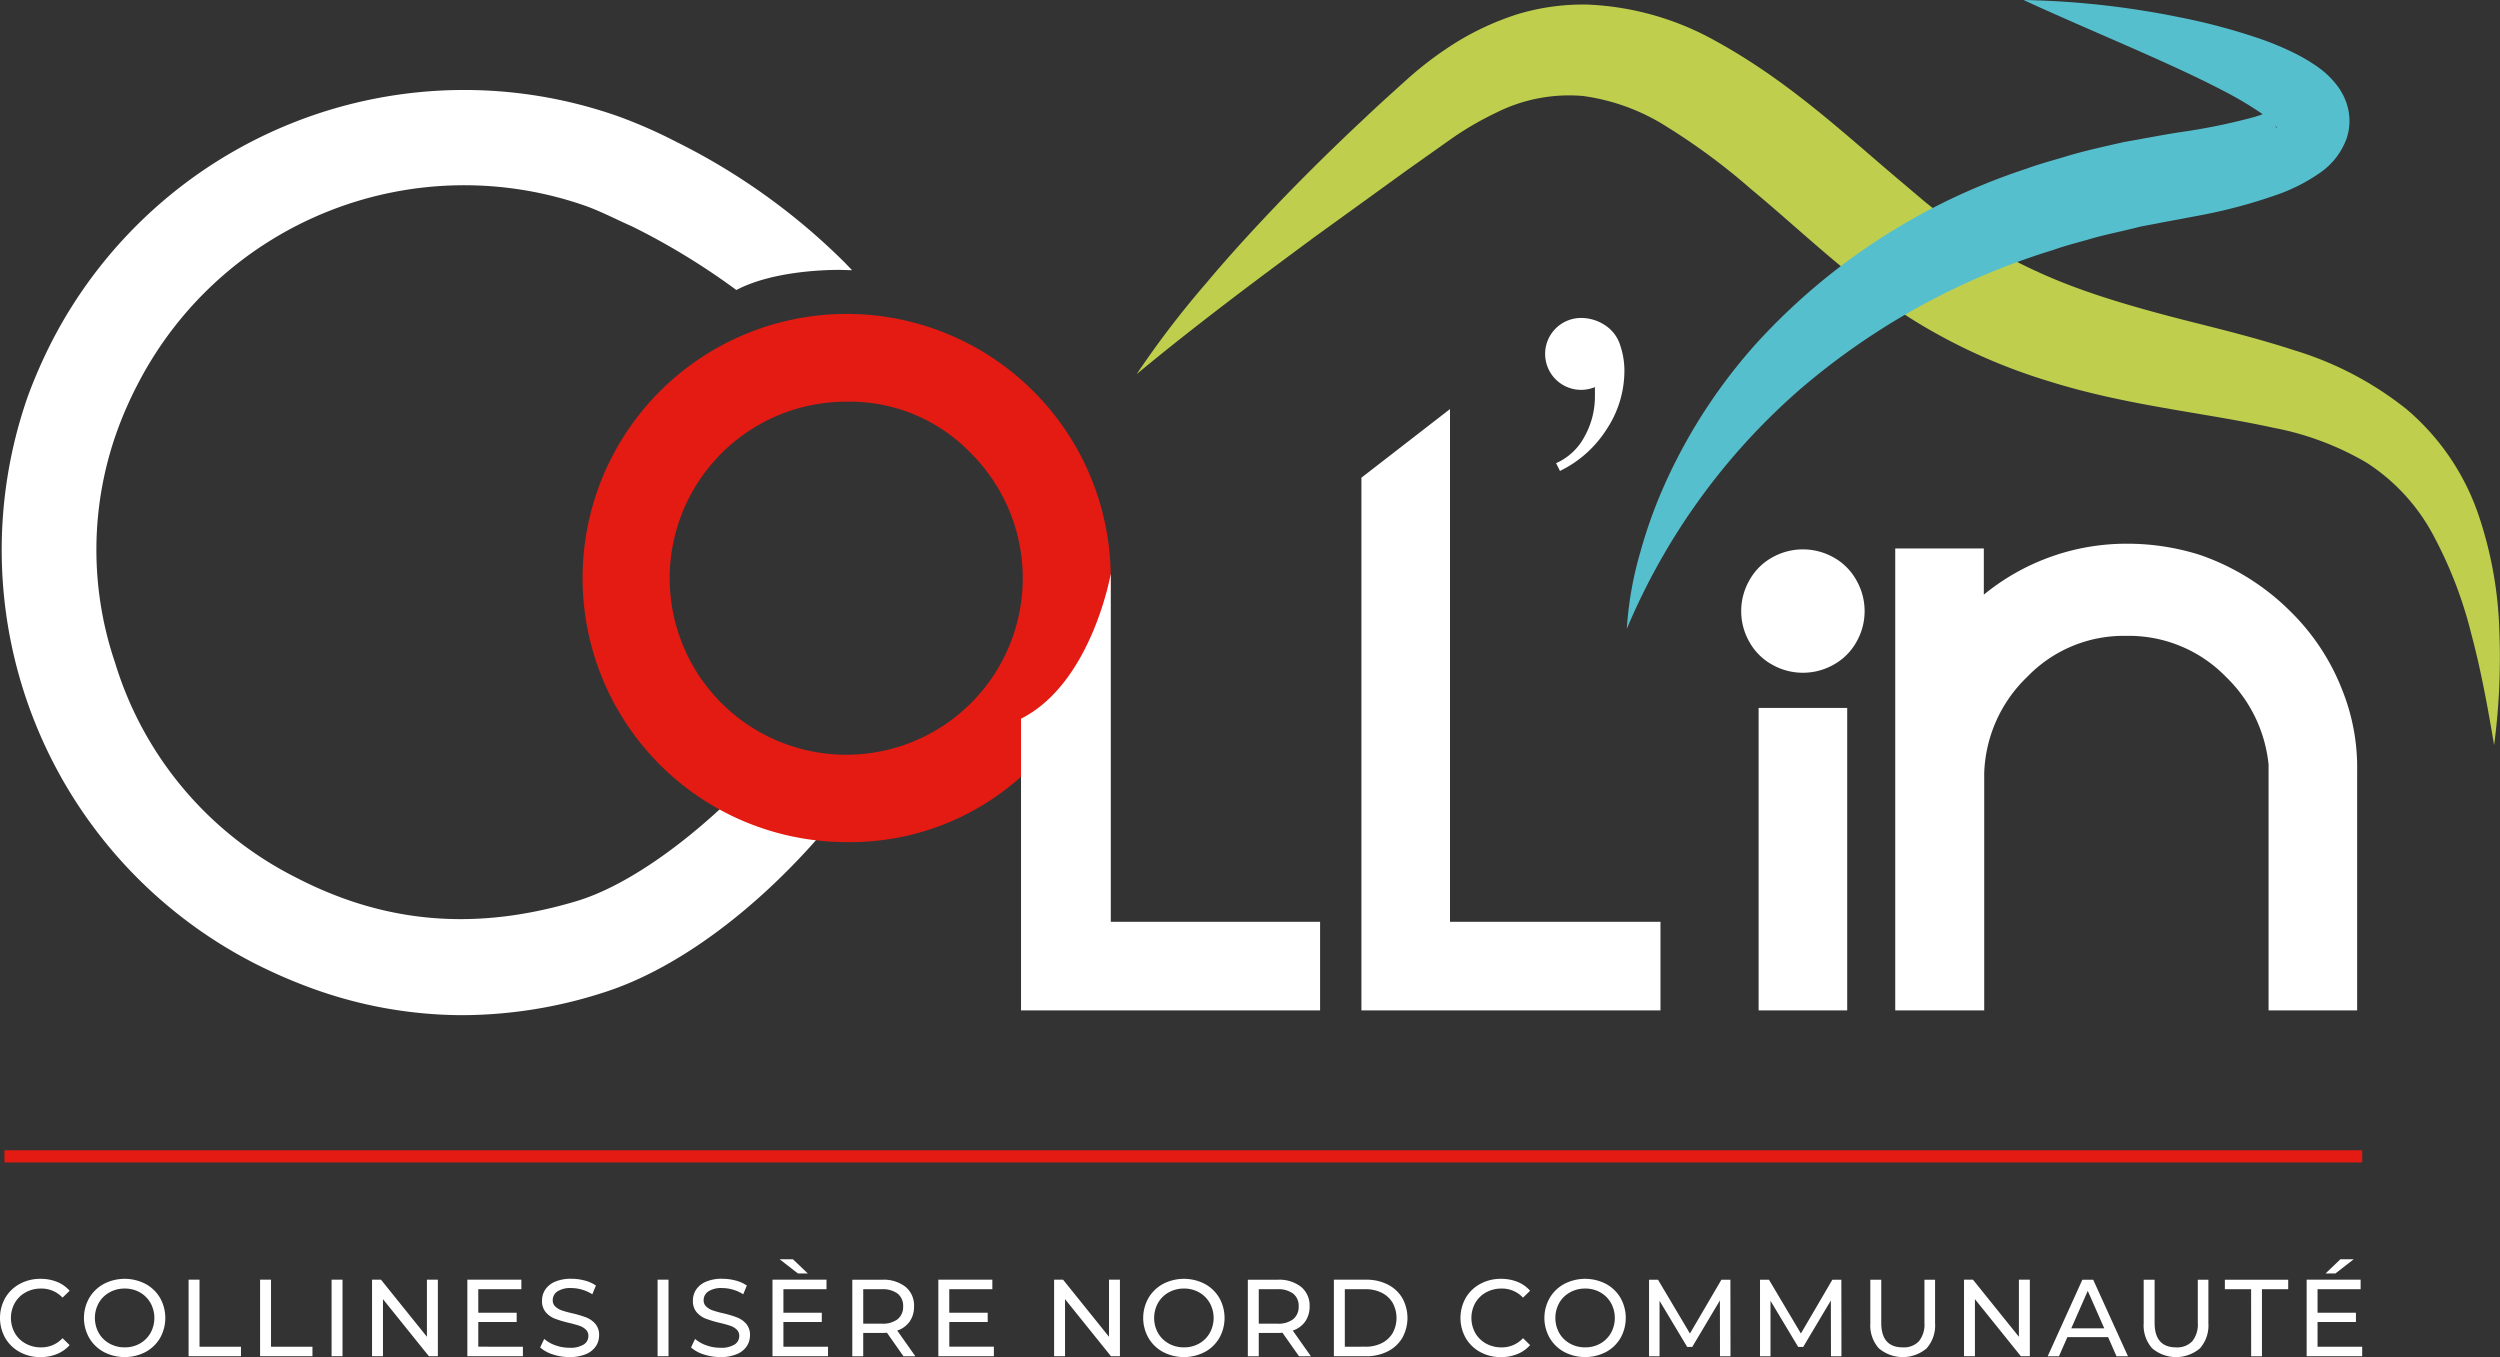
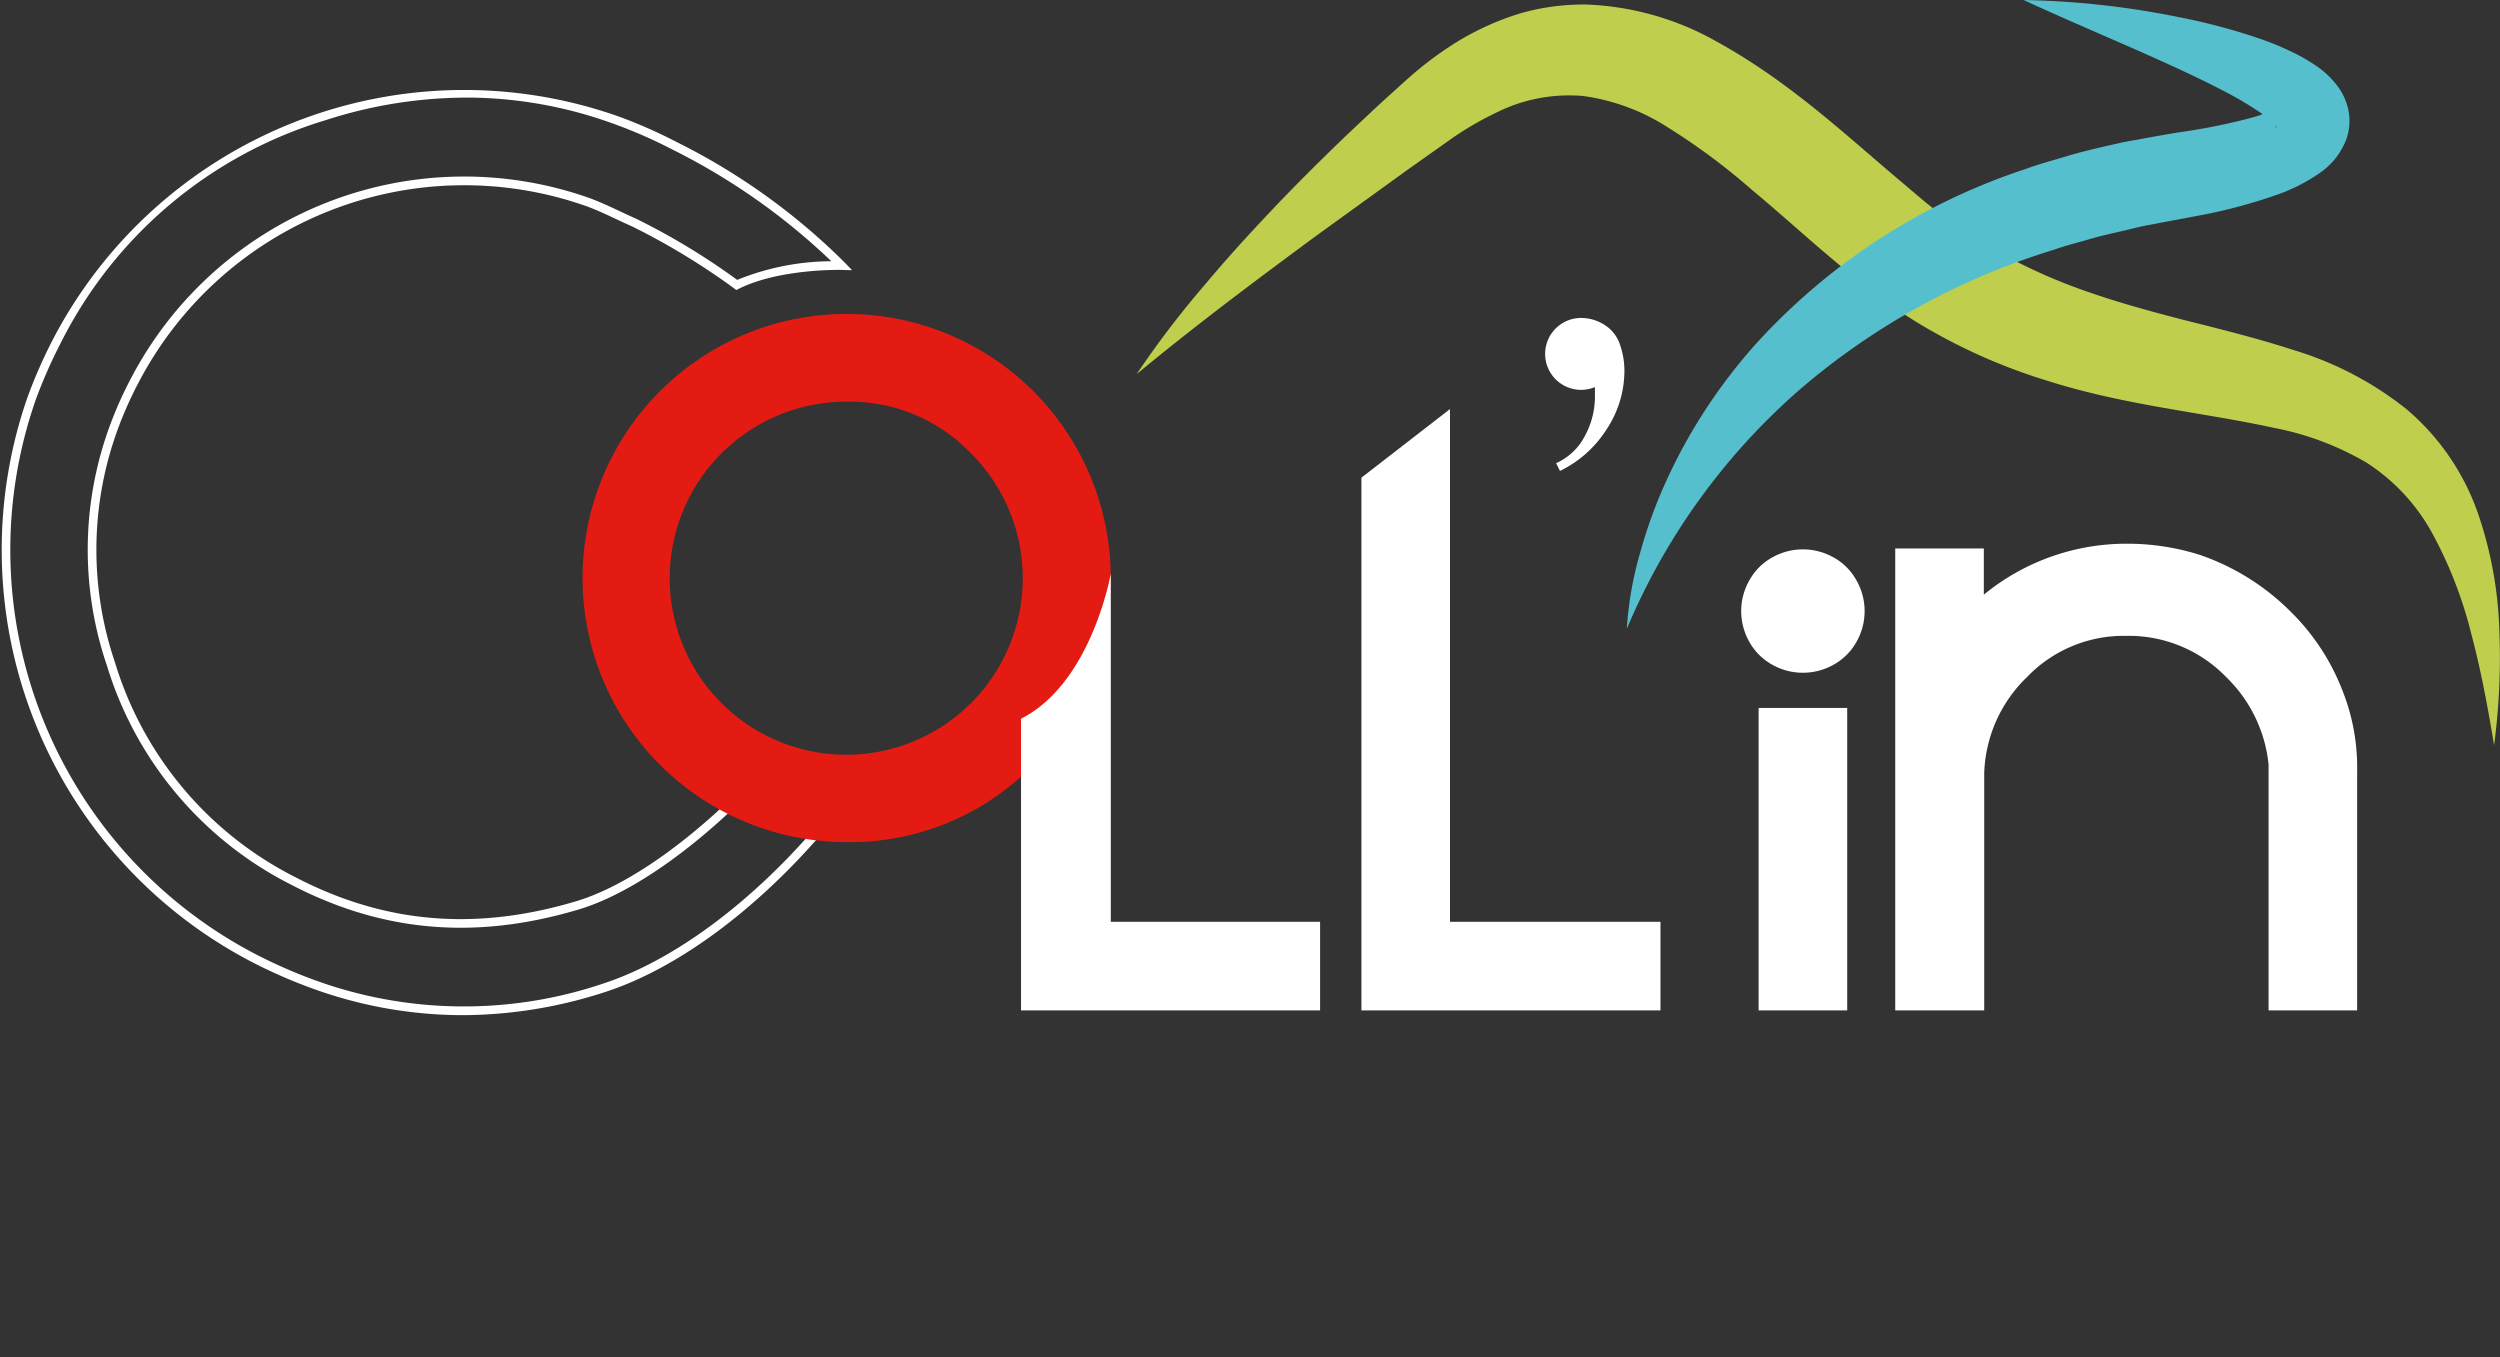
<svg xmlns="http://www.w3.org/2000/svg" width="239.5" height="130.01">
  <rect width="100%" height="100%" fill="#333333" stroke="none" />
-   <path d="M1.89 129.523a3.574 3.574 0 0 1-1.387-1.341 3.923 3.923 0 0 1 0-3.844 3.578 3.578 0 0 1 1.392-1.34 4.09 4.09 0 0 1 1.991-.486 4.158 4.158 0 0 1 1.571.288 3.217 3.217 0 0 1 1.214.854l-.681.66a2.728 2.728 0 0 0-2.063-.869 2.987 2.987 0 0 0-1.476.366 2.665 2.665 0 0 0-1.032 1.011 2.974 2.974 0 0 0 0 2.88 2.661 2.661 0 0 0 1.032 1.01 2.987 2.987 0 0 0 1.476.366 2.732 2.732 0 0 0 2.063-.88l.681.66a3.242 3.242 0 0 1-1.22.86 4.126 4.126 0 0 1-1.576.293 4.043 4.043 0 0 1-1.985-.487m11.511-.813a2.693 2.693 0 0 0 1.016-1.01 2.974 2.974 0 0 0 0-2.88 2.7 2.7 0 0 0-1.016-1.011 2.877 2.877 0 0 0-1.451-.366 2.934 2.934 0 0 0-1.461.366 2.666 2.666 0 0 0-1.026 1.011 2.974 2.974 0 0 0 0 2.88 2.661 2.661 0 0 0 1.026 1.01 2.935 2.935 0 0 0 1.461.366 2.877 2.877 0 0 0 1.451-.366m-3.451.812a3.593 3.593 0 0 1-1.4-1.347 3.87 3.87 0 0 1 0-3.832 3.6 3.6 0 0 1 1.4-1.346 4.335 4.335 0 0 1 3.99 0 3.573 3.573 0 0 1 1.393 1.34 3.924 3.924 0 0 1 0 3.844 3.558 3.558 0 0 1-1.393 1.341 4.333 4.333 0 0 1-3.99 0m8.117-6.928h1.047v6.42h3.97v.911h-5.017Zm6.849 0h1.047v6.42h3.97v.911h-5.017Zm6.85 0h1.047v7.331h-1.047zm10.181 0v7.331h-.859l-4.4-5.467v5.467h-1.047v-7.331h.859l4.4 5.468v-5.468Zm8.147 6.419v.911h-5.322v-7.331h5.174v.911h-4.127v2.252h3.677v.89h-3.677v2.367Zm2.865.737a3.27 3.27 0 0 1-1.21-.666l.387-.817a3.226 3.226 0 0 0 1.074.613 3.946 3.946 0 0 0 1.345.235 2.424 2.424 0 0 0 1.362-.309.952.952 0 0 0 .45-.823.808.808 0 0 0-.246-.611 1.623 1.623 0 0 0-.607-.362q-.361-.126-1.021-.283a10.585 10.585 0 0 1-1.336-.4 2.218 2.218 0 0 1-.869-.613 1.638 1.638 0 0 1-.361-1.116 1.89 1.89 0 0 1 .309-1.057 2.12 2.12 0 0 1 .938-.753 3.781 3.781 0 0 1 1.56-.283 4.941 4.941 0 0 1 1.277.167 3.407 3.407 0 0 1 1.078.482l-.345.837a3.793 3.793 0 0 0-.985-.444 3.666 3.666 0 0 0-1.026-.152 2.264 2.264 0 0 0-1.336.324 1 1 0 0 0-.445.839.8.8 0 0 0 .25.612 1.751 1.751 0 0 0 .624.367 9.838 9.838 0 0 0 1.011.277 10.128 10.128 0 0 1 1.33.4 2.24 2.24 0 0 1 .865.608 1.6 1.6 0 0 1 .361 1.1 1.868 1.868 0 0 1-.315 1.052 2.1 2.1 0 0 1-.953.754 3.938 3.938 0 0 1-1.571.278 5.027 5.027 0 0 1-1.6-.256m10.043-7.156h1.047v7.331h-1.047zm4.415 7.156a3.273 3.273 0 0 1-1.21-.666l.387-.817a3.228 3.228 0 0 0 1.074.613 3.945 3.945 0 0 0 1.345.235 2.424 2.424 0 0 0 1.362-.309.952.952 0 0 0 .45-.823.807.807 0 0 0-.245-.611 1.623 1.623 0 0 0-.607-.362q-.361-.126-1.021-.283a10.586 10.586 0 0 1-1.336-.4 2.218 2.218 0 0 1-.869-.613 1.639 1.639 0 0 1-.361-1.116 1.889 1.889 0 0 1 .309-1.057 2.127 2.127 0 0 1 .938-.753 3.782 3.782 0 0 1 1.561-.283 4.943 4.943 0 0 1 1.278.167 3.411 3.411 0 0 1 1.079.482l-.345.837a3.794 3.794 0 0 0-.985-.444 3.659 3.659 0 0 0-1.026-.152 2.264 2.264 0 0 0-1.336.324 1 1 0 0 0-.445.839.8.8 0 0 0 .25.612 1.748 1.748 0 0 0 .624.367 9.829 9.829 0 0 0 1.011.277 10.129 10.129 0 0 1 1.33.4 2.24 2.24 0 0 1 .864.608 1.6 1.6 0 0 1 .361 1.1 1.869 1.869 0 0 1-.315 1.052 2.1 2.1 0 0 1-.953.754 3.938 3.938 0 0 1-1.571.278 5.028 5.028 0 0 1-1.6-.256m7.275-9.116h1.277l1.425 1.363h-.943Zm4.639 8.379v.911h-5.32v-7.331h5.174v.912h-4.127v2.252h3.677v.89h-3.677v2.366Zm6.672-2.637a1.5 1.5 0 0 0 .524-1.226 1.478 1.478 0 0 0-.524-1.22 2.366 2.366 0 0 0-1.518-.423h-1.78v3.3h1.78a2.341 2.341 0 0 0 1.518-.429m.556 3.55-1.582-2.252c-.2.014-.35.021-.461.021h-1.812v2.231H81.65v-7.331h2.859a3.4 3.4 0 0 1 2.241.681 2.306 2.306 0 0 1 .816 1.874 2.448 2.448 0 0 1-.419 1.446 2.367 2.367 0 0 1-1.193.869l1.738 2.461Zm8.661-.915v.911h-5.32v-7.331h5.174v.911H90.94v2.252h3.681v.89h-3.677v2.367Zm12.076-6.419v7.331h-.858l-4.4-5.467v5.467h-1.047v-7.331h.859l4.4 5.468v-5.468Zm7.588 6.116a2.694 2.694 0 0 0 1.017-1.01 2.975 2.975 0 0 0 0-2.88 2.7 2.7 0 0 0-1.017-1.011 2.878 2.878 0 0 0-1.451-.366 2.935 2.935 0 0 0-1.461.366 2.665 2.665 0 0 0-1.026 1.011 2.973 2.973 0 0 0 0 2.88 2.66 2.66 0 0 0 1.026 1.01 2.936 2.936 0 0 0 1.461.366 2.878 2.878 0 0 0 1.451-.366m-3.451.812a3.591 3.591 0 0 1-1.4-1.347 3.87 3.87 0 0 1 0-3.832 3.6 3.6 0 0 1 1.4-1.346 4.334 4.334 0 0 1 3.99 0 3.572 3.572 0 0 1 1.393 1.34 3.923 3.923 0 0 1 0 3.844 3.556 3.556 0 0 1-1.393 1.341 4.332 4.332 0 0 1-3.99 0m12.462-3.146a1.5 1.5 0 0 0 .524-1.226 1.478 1.478 0 0 0-.524-1.22 2.367 2.367 0 0 0-1.518-.423h-1.78v3.3h1.78a2.341 2.341 0 0 0 1.518-.429m.555 3.55-1.581-2.252c-.2.014-.35.021-.461.021h-1.812v2.231h-1.047v-7.331h2.859a3.4 3.4 0 0 1 2.241.681 2.308 2.308 0 0 1 .818 1.874 2.45 2.45 0 0 1-.42 1.446 2.367 2.367 0 0 1-1.193.869l1.738 2.461Zm6.37-.915a3.384 3.384 0 0 0 1.565-.345 2.5 2.5 0 0 0 1.042-.968 3.014 3.014 0 0 0 0-2.88 2.5 2.5 0 0 0-1.042-.97 3.392 3.392 0 0 0-1.565-.345h-1.98v5.508Zm-3.027-6.42h3.089a4.457 4.457 0 0 1 2.063.461 3.38 3.38 0 0 1 1.4 1.294 3.923 3.923 0 0 1 0 3.823 3.377 3.377 0 0 1-1.4 1.293 4.457 4.457 0 0 1-2.063.461h-3.089Zm14.017 6.929a3.572 3.572 0 0 1-1.387-1.341 3.924 3.924 0 0 1 0-3.844 3.572 3.572 0 0 1 1.393-1.34 4.082 4.082 0 0 1 1.99-.486 4.158 4.158 0 0 1 1.571.288 3.209 3.209 0 0 1 1.214.854l-.681.66a2.727 2.727 0 0 0-2.062-.869 2.988 2.988 0 0 0-1.477.366 2.666 2.666 0 0 0-1.032 1.011 2.975 2.975 0 0 0 0 2.88 2.661 2.661 0 0 0 1.032 1.01 2.989 2.989 0 0 0 1.477.366 2.731 2.731 0 0 0 2.062-.88l.681.66a3.242 3.242 0 0 1-1.22.86 4.126 4.126 0 0 1-1.576.293 4.046 4.046 0 0 1-1.985-.487m11.51-.813a2.683 2.683 0 0 0 1.015-1.01 2.974 2.974 0 0 0 0-2.88 2.688 2.688 0 0 0-1.015-1.011 2.881 2.881 0 0 0-1.451-.366 2.935 2.935 0 0 0-1.461.366 2.665 2.665 0 0 0-1.026 1.011 2.974 2.974 0 0 0 0 2.88 2.66 2.66 0 0 0 1.026 1.01 2.936 2.936 0 0 0 1.461.366 2.881 2.881 0 0 0 1.451-.366m-3.451.812a3.585 3.585 0 0 1-1.4-1.347 3.862 3.862 0 0 1 0-3.832 3.59 3.59 0 0 1 1.4-1.346 4.335 4.335 0 0 1 3.99 0 3.588 3.588 0 0 1 1.393 1.34 3.923 3.923 0 0 1 0 3.844 3.572 3.572 0 0 1-1.393 1.341 4.333 4.333 0 0 1-3.99 0m14.914.404-.01-5.342-2.65 4.451h-.482l-2.65-4.419v5.31h-1.006v-7.331h.859l3.059 5.153 3.016-5.153h.86l.009 7.331Zm10.631 0-.011-5.342-2.65 4.451h-.482l-2.65-4.419v5.31h-1.006v-7.331h.859l3.059 5.153 3.015-5.153h.86l.009 7.331Zm4.587-.755a3.307 3.307 0 0 1-.817-2.408v-4.168h1.047v4.126q0 2.357 2.064 2.356a1.987 1.987 0 0 0 1.539-.58 2.559 2.559 0 0 0 .535-1.776v-4.126h1.018v4.168a3.311 3.311 0 0 1-.816 2.414 3.541 3.541 0 0 1-4.567-.006m14.461-6.577v7.331h-.859l-4.4-5.467v5.467h-1.046v-7.331h.859l4.4 5.468v-5.468Zm7.132 4.662-1.582-3.593-1.582 3.593Zm.366.837h-3.9l-.806 1.833h-1.079l3.32-7.331h1.036l3.332 7.331h-1.1Zm4.224 1.078a3.312 3.312 0 0 1-.816-2.408v-4.168h1.047v4.126q0 2.357 2.064 2.356a1.988 1.988 0 0 0 1.539-.58 2.559 2.559 0 0 0 .535-1.776v-4.126h1.015v4.168a3.311 3.311 0 0 1-.816 2.414 3.541 3.541 0 0 1-4.567-.006m9.475-5.665h-2.514v-.911h6.068v.911h-2.514v6.42h-1.036Zm8.557-2.872h1.277l-1.759 1.363h-.942Zm2.085 8.379v.911h-5.32v-7.331h5.169v.912h-4.126v2.252h3.677v.89h-3.677v2.366Z" fill="#fff" />
-   <path fill="#e41b13" d="M.425 110.196H226.3v1.167H.425z" />
-   <path d="M70.58 27.296a66.716 66.716 0 0 0-9.8-5.957c-.524-.231-1.038-.472-1.548-.711-1-.468-1.939-.909-2.908-1.266a35.6 35.6 0 0 0-43.476 17.195 36.952 36.952 0 0 0-1.941 4.369 34 34 0 0 0-.282 22.686 34.52 34.52 0 0 0 17.523 20.81 38.252 38.252 0 0 0 4.451 1.97c7.2 2.645 14.63 2.757 22.729.336 5.181-1.549 11.871-6.366 17.9-12.889l.551-.6 5.706 5.077-.519.617c-6.519 7.745-14.211 13.467-21.1 15.7a43.825 43.825 0 0 1-13.546 2.2 41.74 41.74 0 0 1-14.494-2.625 48.953 48.953 0 0 1-5.437-2.392A44.078 44.078 0 0 1 3.061 38.082a47.931 47.931 0 0 1 2.379-5.4 44.011 44.011 0 0 1 53.712-21.14 47.093 47.093 0 0 1 5.441 2.4 60.784 60.784 0 0 1 16.039 11.492s-5.972-.173-10.049 1.854" fill="#fff" />
  <path d="M44.642 9.349a44.033 44.033 0 0 0-13.445 2.163A41.918 41.918 0 0 0 5.804 32.885a47.722 47.722 0 0 0-2.357 5.347 43.666 43.666 0 0 0 21.129 53.224 48.562 48.562 0 0 0 5.389 2.371 41.73 41.73 0 0 0 27.77.415c6.821-2.21 14.444-7.885 20.916-15.573l.26-.307-5.1-4.539-.276.3c-6.073 6.574-12.834 11.435-18.083 13-8.184 2.447-15.7 2.336-22.991-.344a38.852 38.852 0 0 1-4.5-1.99 34.927 34.927 0 0 1-17.727-21.053 34.413 34.413 0 0 1 .288-22.954 37.25 37.25 0 0 1 1.963-4.418 36.015 36.015 0 0 1 43.986-17.391c.985.362 1.935.807 2.941 1.277.515.242 1.021.48 1.538.708a65.7 65.7 0 0 1 9.674 5.856 24.2 24.2 0 0 1 9.019-1.787A61.991 61.991 0 0 0 64.4 14.316a46.165 46.165 0 0 0-5.391-2.375 41.379 41.379 0 0 0-14.365-2.594m-.326 87.906a42.286 42.286 0 0 1-14.635-2.646 49.045 49.045 0 0 1-5.483-2.412A44.5 44.5 0 0 1 2.672 37.95a48.579 48.579 0 0 1 2.4-5.441 44.425 44.425 0 0 1 54.223-21.34 47.2 47.2 0 0 1 5.49 2.418 61.751 61.751 0 0 1 16.145 11.57l.7.73-1.014-.029c-.056 0-5.917-.145-9.852 1.812l-.226.112-.2-.15a66.681 66.681 0 0 0-9.721-5.911 78.752 78.752 0 0 1-1.543-.71c-1-.469-1.935-.906-2.887-1.256A35.19 35.19 0 0 0 13.221 36.75a36.825 36.825 0 0 0-1.921 4.323 33.6 33.6 0 0 0-.276 22.415 34.128 34.128 0 0 0 17.321 20.571 38.033 38.033 0 0 0 4.4 1.948c7.111 2.614 14.461 2.721 22.468.327 5.113-1.529 11.734-6.3 17.712-12.772l.827-.9 6.311 5.614-.779.925c-6.568 7.8-14.329 13.572-21.292 15.827a44.374 44.374 0 0 1-13.675 2.225m111.301-61.734a10.157 10.157 0 0 1-1.709 5.617 10.951 10.951 0 0 1-4.464 3.98l-.372-.744a5.678 5.678 0 0 0 2.715-2.529 7.884 7.884 0 0 0 1.006-3.941v-.819a3.444 3.444 0 1 1-1.191-6.62 4.17 4.17 0 0 1 2.529.968 3.587 3.587 0 0 1 1.116 1.748 7.531 7.531 0 0 1 .37 2.341" fill="#fff" />
  <path d="M81.099 37.651a17.739 17.739 0 1 0 12.528 5.21 16.866 16.866 0 0 0-12.528-5.21m0 42.194a24.474 24.474 0 1 1 17.333-7.185 23.68 23.68 0 0 1-17.333 7.185" fill="#e41b13" />
  <path d="M81.099 38.481a16.912 16.912 0 1 0 11.941 4.966 16.079 16.079 0 0 0-11.941-4.966m0 35.419a18.525 18.525 0 1 1 13.12-5.435 17.7 17.7 0 0 1-13.12 5.435m0-42.194a23.686 23.686 0 1 0 16.75 6.968 22.831 22.831 0 0 0-16.75-6.968m0 48.968a25.3 25.3 0 1 1 17.92-7.428 24.486 24.486 0 0 1-17.92 7.428" fill="#e41b13" />
  <path d="M106.414 88.309V54.944s-1.811 10.481-8.6 13.908v27.945h28.651V88.31Zm66.306-34.027a4.358 4.358 0 0 1 2.091.541 3.928 3.928 0 0 1 1.586 1.568 4.292 4.292 0 0 1 .019 4.273 3.957 3.957 0 0 1-1.568 1.569 4.327 4.327 0 0 1-4.256 0 3.955 3.955 0 0 1-1.568-1.569 4.291 4.291 0 0 1 .019-4.273 3.913 3.913 0 0 1 1.586-1.568 4.358 4.358 0 0 1 2.09-.541" fill="#fff" />
  <path d="M168.476 67.817h8.486v28.978h-8.486zm55.938-1.645a21.394 21.394 0 0 0-4.994-7.6 22.7 22.7 0 0 0-8.679-5.415 23.025 23.025 0 0 0-7.051-1.069 21.541 21.541 0 0 0-13.64 4.881v-4.425h-8.486v44.25h8.524V74.058a13.373 13.373 0 0 1 4.119-9.214 12.819 12.819 0 0 1 9.483-3.928 12.976 12.976 0 0 1 9.558 3.928 13.563 13.563 0 0 1 4.081 8.392v23.558h8.486V73.87a19.91 19.91 0 0 0-1.401-7.698ZM138.91 39.187l-8.486 6.573v51.036h28.65V88.31H138.91Zm36.683 14.179a5.981 5.981 0 0 0-5.748 0 5.574 5.574 0 0 0-2.245 2.213 5.951 5.951 0 0 0-.025 5.89 5.611 5.611 0 0 0 2.213 2.213 5.978 5.978 0 0 0 5.861 0 5.614 5.614 0 0 0 2.213-2.212 5.946 5.946 0 0 0-.025-5.891 5.574 5.574 0 0 0-2.244-2.213Zm-.627 6.5a2.292 2.292 0 0 1-.923.923 2.646 2.646 0 0 1-2.648 0 2.288 2.288 0 0 1-.923-.924 2.635 2.635 0 0 1 .011-2.656 2.282 2.282 0 0 1 .928-.923 2.658 2.658 0 0 1 2.615 0 2.273 2.273 0 0 1 .928.922 2.629 2.629 0 0 1 .013 2.658Z" fill="#fff" />
  <path d="M108.903 35.826a90.6 90.6 0 0 1 6.656-8.705c2.348-2.806 4.831-5.486 7.359-8.125a220.208 220.208 0 0 1 7.818-7.676c1.324-1.259 2.681-2.476 4.038-3.7a34.037 34.037 0 0 1 4.848-3.635 26.588 26.588 0 0 1 5.827-2.646 21.7 21.7 0 0 1 6.623-.9 27.393 27.393 0 0 1 12.327 3.511c7.153 3.934 12.535 9.1 17.947 13.639l2.008 1.7c.637.512 1.268 1.025 1.924 1.5q1.965 1.444 4.051 2.709a52.52 52.52 0 0 0 8.931 4.193c3.154 1.145 6.469 2.059 9.91 2.95 3.445.869 7.024 1.744 10.69 2.936a32.237 32.237 0 0 1 10.668 5.61 22.954 22.954 0 0 1 6.868 10.012 37.953 37.953 0 0 1 2.04 11.19 64.06 64.06 0 0 1-.5 11c-.6-3.6-1.254-7.16-2.168-10.592a40.562 40.562 0 0 0-3.714-9.629 18.7 18.7 0 0 0-6.35-6.853 27.92 27.92 0 0 0-8.93-3.339c-6.594-1.45-14.065-2.113-21.467-4.446a54.7 54.7 0 0 1-10.837-4.59 47.679 47.679 0 0 1-5.019-3.2 60.431 60.431 0 0 1-2.362-1.809l-2.149-1.774c-2.834-2.368-5.483-4.794-8.165-7.019a61.877 61.877 0 0 0-8.012-5.944 19.922 19.922 0 0 0-8.126-3 15.555 15.555 0 0 0-8.3 1.6 30.718 30.718 0 0 0-4.142 2.39l-4.39 3.108-8.731 6.311c-5.788 4.271-11.557 8.582-17.169 13.228" fill="#bfcf4d" />
  <path d="M155.849 60.231a33.841 33.841 0 0 1 1.309-7.39 45.935 45.935 0 0 1 2.633-7.12 52.124 52.124 0 0 1 8.458-12.813 60.435 60.435 0 0 1 25.864-16.738c1.215-.45 2.461-.782 3.7-1.15 1.234-.385 2.485-.683 3.737-.975l1.881-.428 1.893-.343c1.249-.221 2.569-.47 3.685-.634a57.711 57.711 0 0 0 6.63-1.344 12.225 12.225 0 0 0 2.386-.9c.232-.09.165-.181-.069.434a2 2 0 0 0-.029 1.036c.081.293.181.4.2.4.046 0-.144-.289-.433-.559a9.356 9.356 0 0 0-1.09-.876 32.3 32.3 0 0 0-2.824-1.719c-2.031-1.095-4.205-2.121-6.407-3.123-4.417-2-8.965-3.893-13.516-5.987a82.1 82.1 0 0 1 14.908 1.646 58.309 58.309 0 0 1 7.4 1.951 27.735 27.735 0 0 1 3.764 1.552 16.5 16.5 0 0 1 1.968 1.164 8.387 8.387 0 0 1 2.13 2.059 5.751 5.751 0 0 1 .928 2.077 5.274 5.274 0 0 1-.161 2.847 6.82 6.82 0 0 1-2.432 3.181 16.9 16.9 0 0 1-4.268 2.191 50.255 50.255 0 0 1-7.684 2.027l-3.558.667-1.725.331-1.7.412c-1.137.263-2.28.509-3.392.847-1.117.319-2.25.6-3.34.995a67.667 67.667 0 0 0-24.163 13.27 62.544 62.544 0 0 0-16.681 23.018" fill="#56bfce" />
</svg>